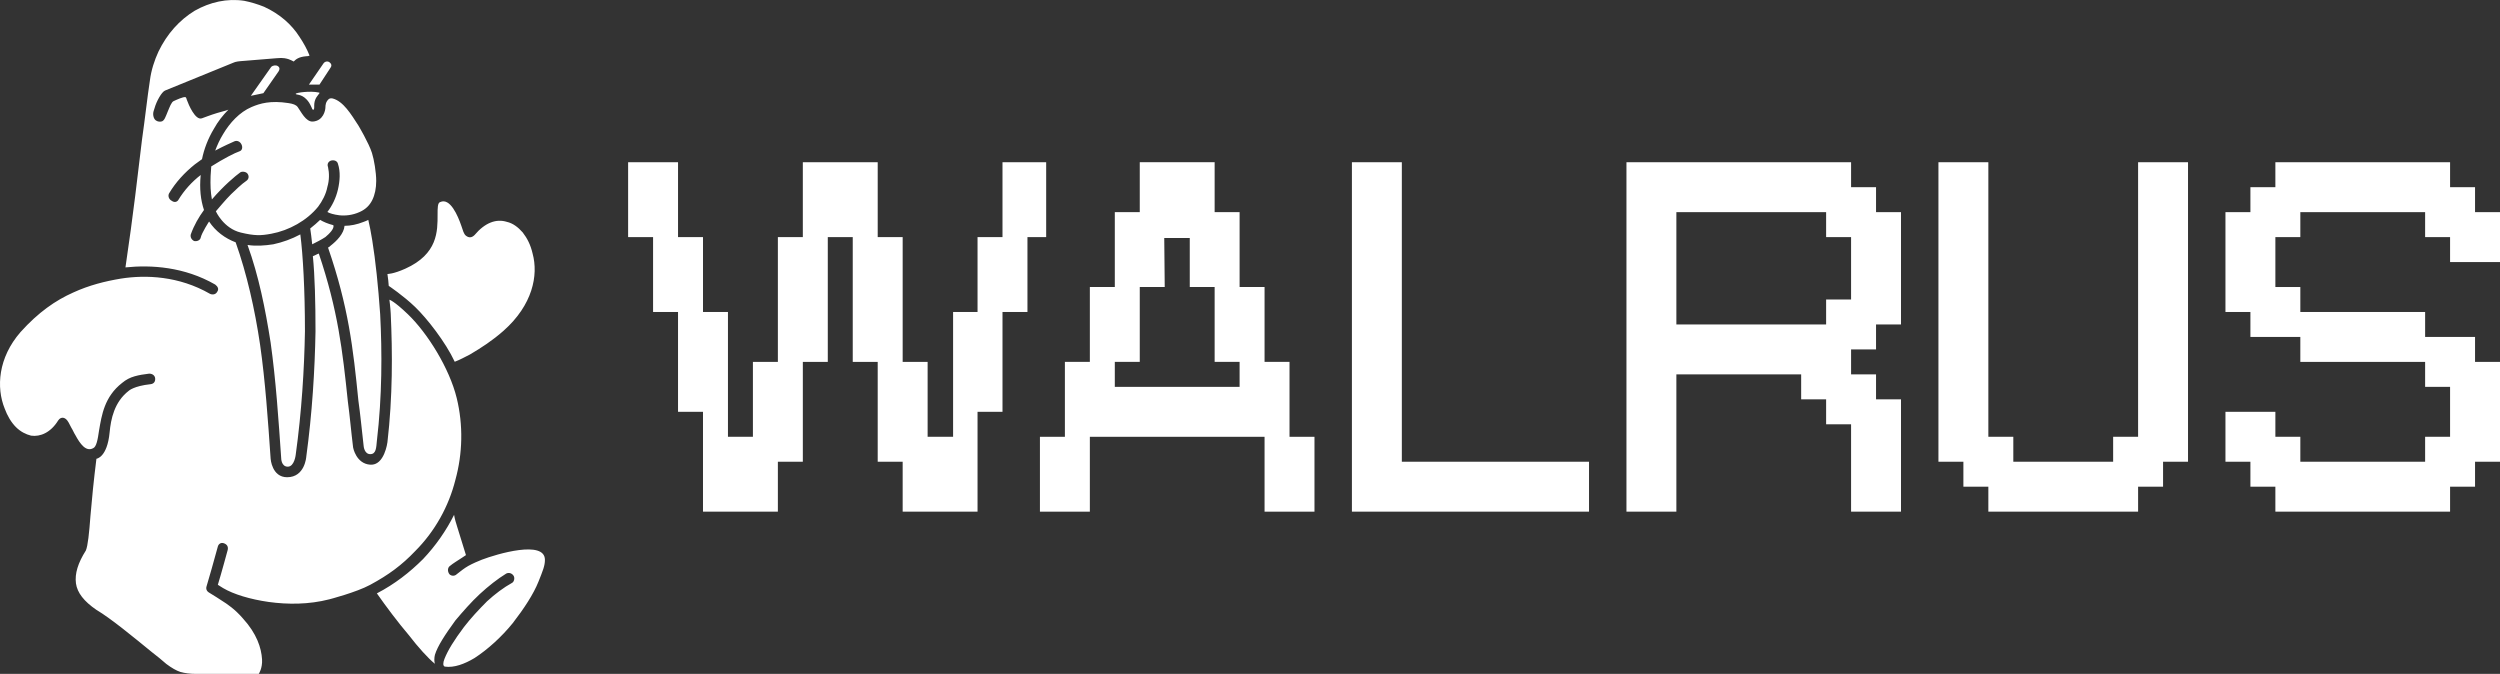
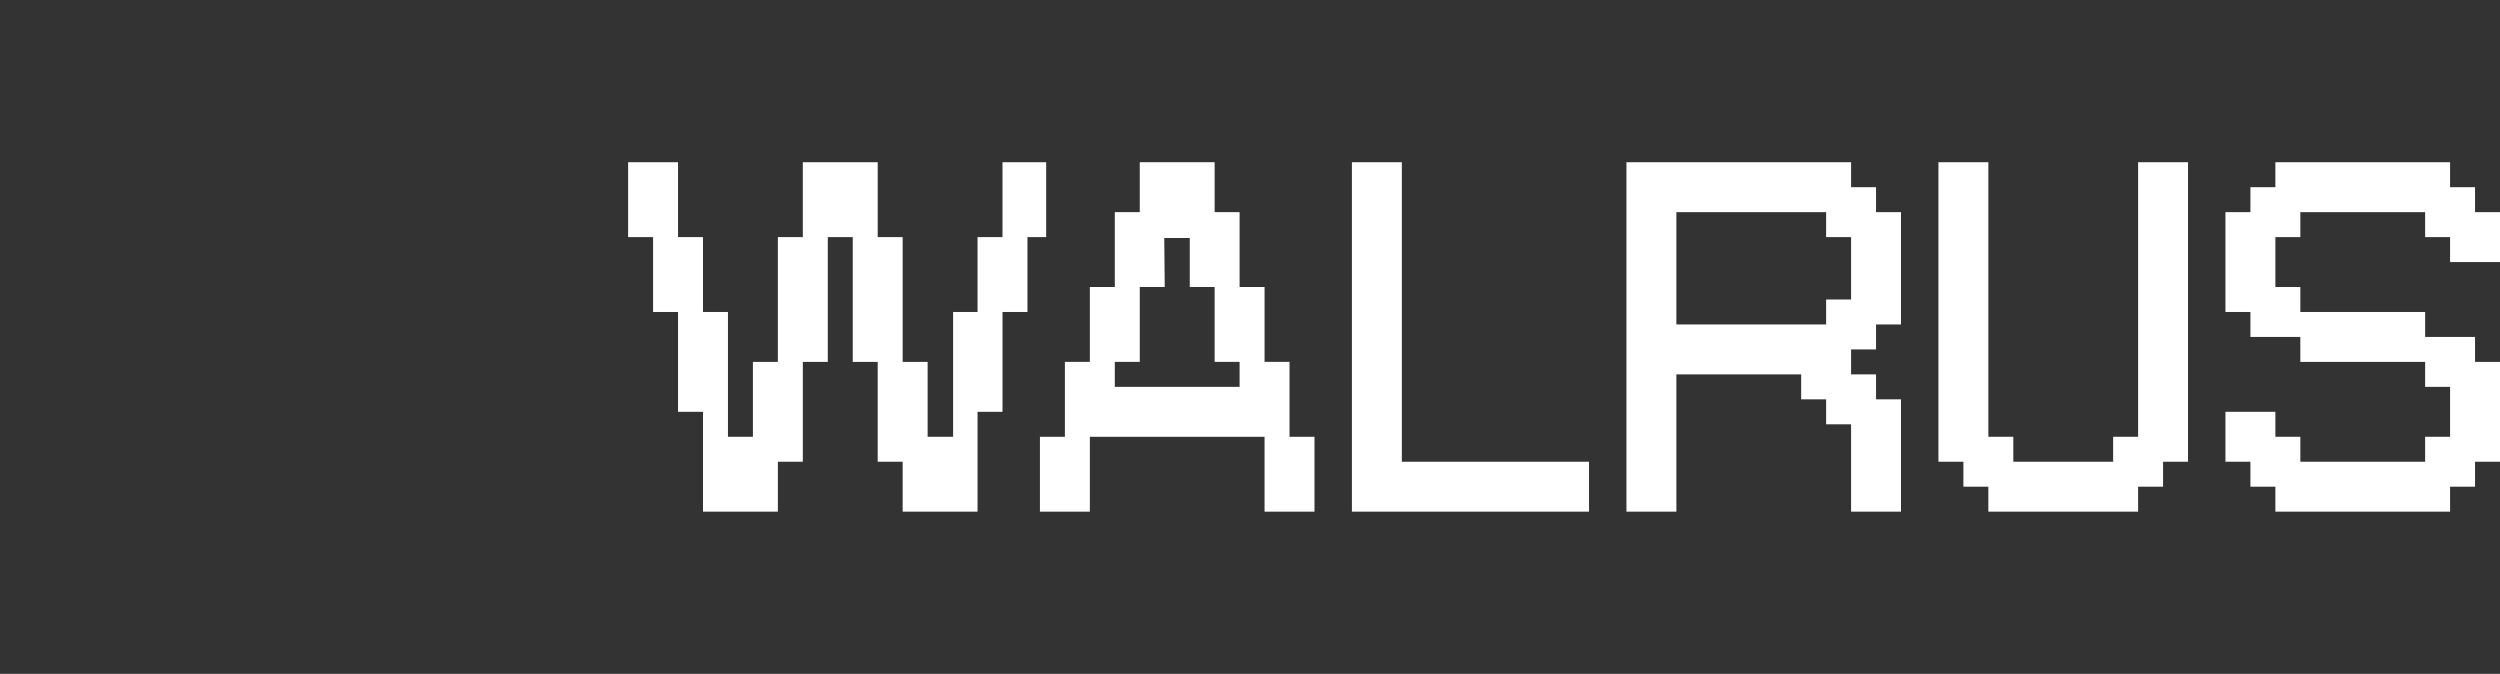
<svg xmlns="http://www.w3.org/2000/svg" width="601" height="162" viewBox="0 0 601 162" fill="none">
  <rect x="0" y="0" width="601" height="162" fill="#333333" stroke="none" />
  <g clip-path="url(#clip0_1350_2412)">
-     <path fill-rule="evenodd" clip-rule="evenodd" d="M57.911 55.913C61.199 56.698 62.68 56.668 65.218 56.192C69.501 55.399 73.784 53.019 76.481 49.688C77.433 48.419 78.385 46.674 78.702 44.929C79.178 43.343 79.178 41.598 78.861 40.17C78.543 39.377 79.019 38.742 79.654 38.584C80.447 38.425 81.082 38.742 81.24 39.377C81.875 41.28 81.716 43.501 81.24 45.563C80.764 47.626 79.812 49.529 78.702 50.957C79.178 51.274 80.288 51.591 81.558 51.75C82.985 51.909 84.73 51.75 86.475 50.957C87.903 50.322 88.855 49.371 89.489 48.102C90.124 46.832 90.441 45.246 90.441 43.501C90.441 41.439 89.934 38.388 89.418 36.765C88.647 34.338 86.158 30.176 86.158 30.176C84.413 27.479 82.527 24.333 79.971 23.672C79.738 23.612 79.266 23.598 79.019 23.831C78.298 24.51 78.246 25.174 78.226 25.893C78.21 26.472 77.766 29.037 75.212 29.224C73.508 29.349 72.317 26.747 71.564 25.734C71.162 25.195 70.467 24.956 69.343 24.782C65.015 24.113 62.514 24.858 60.459 25.734C57.605 26.951 55.224 29.541 53.638 32.238C52.845 33.507 52.21 34.935 51.734 36.204C53.797 35.094 55.556 34.333 56.335 33.983C56.982 33.693 57.73 33.997 58.08 34.776C58.37 35.423 58.224 36.154 57.604 36.363C56.459 36.748 53.797 38.108 50.783 40.011C50.783 40.011 50.646 41.8 50.628 42.315C50.548 44.54 50.624 46.198 50.941 47.943C53.797 44.612 56.652 42.232 57.763 41.439C58.238 41.122 59.177 41.289 59.508 41.756C59.966 42.404 59.784 43.113 59.19 43.501C58.153 44.179 56.424 45.854 55.553 46.694C54.305 47.896 52.052 50.64 51.893 50.798C51.893 50.798 53.719 54.913 57.911 55.913ZM65.218 16.058C65.536 15.74 66.329 15.582 66.805 15.899C67.281 16.216 67.281 16.692 66.963 17.168L63.315 22.403L60.301 23.038L65.218 16.058ZM77.75 15.264C78.068 14.789 78.702 14.63 79.178 14.947C79.654 15.264 79.812 15.74 79.495 16.216L76.799 20.341H74.26L77.75 15.264ZM89.013 109.175C90.447 109.175 90.441 107.589 90.6 106.003C91.869 95.216 91.869 84.746 91.393 75.545C90.917 68.724 90.282 62.696 89.489 57.778C89.172 55.874 88.855 54.13 88.537 52.861C88.22 53.019 87.903 53.178 87.427 53.336C85.841 53.971 84.254 54.288 82.827 54.288C82.668 56.192 80.923 57.937 79.495 59.047C79.337 59.206 79.178 59.364 78.861 59.523C83.778 73.8 84.889 83.635 86.158 96.326C86.634 99.657 86.951 103.147 87.427 107.272C87.427 107.272 87.58 109.175 89.013 109.175ZM26.353 103.94C26.654 100.75 27.464 96.643 30.954 93.946C30.954 93.946 32.17 92.788 36.188 92.36C36.977 92.276 37.379 91.737 37.299 90.932C37.236 90.301 36.664 89.822 35.871 89.822C34.602 89.981 33.492 90.139 32.381 90.457C31.271 90.774 30.319 91.25 29.367 92.043C25.084 95.374 24.45 99.816 23.815 103.464C23.498 105.685 23.18 107.43 22.387 107.748C20.642 108.699 19.215 106.637 18.104 104.575C17.787 104.099 17.47 103.306 17.152 102.83C16.677 101.878 16.293 101.11 15.883 100.768C14.989 100.021 14.246 100.652 13.98 101.085C12.204 103.977 9.697 105.051 7.476 104.733C6.207 104.416 4.938 103.782 3.827 102.671C2.717 101.561 1.765 99.975 1.131 98.23C-0.932 93.153 -0.456 86.015 4.938 79.828C9.221 75.069 13.345 72.214 17.628 70.31C21.436 68.565 25.243 67.613 29.05 66.979C35.078 66.027 43.01 66.344 50.465 70.627C51.1 70.945 51.893 70.786 52.21 70.151C52.686 69.517 52.369 68.882 51.734 68.406C44.279 64.123 36.347 63.648 30.16 64.282C32.064 51.433 33.174 41.598 34.126 33.666C34.919 28.114 35.395 23.513 36.03 19.389C36.347 16.851 37.14 14.471 38.092 12.409C40.154 8.126 43.168 4.795 46.817 2.574C50.465 0.512 54.59 -0.44 58.714 0.194C60.301 0.512 61.887 0.988 63.473 1.622C67.28 3.367 70.136 5.905 72.039 8.919C72.991 10.347 73.784 11.774 74.419 13.361C74.102 13.519 73.784 13.519 73.626 13.519C71.722 13.678 71.088 14.313 70.612 14.789L69.977 14.471C69.66 14.313 69.174 14.122 68.391 13.995C67.896 13.915 67.381 13.916 66.487 13.995L58.714 14.63C57.448 14.72 56.652 14.789 56.017 15.106L39.678 21.768C38.885 22.086 37.616 24.306 37.14 26.051C36.981 26.527 36.797 27.004 36.823 27.479C36.939 29.575 38.727 29.224 38.727 29.224C39.531 29.144 39.837 27.955 40.313 26.845C40.789 25.734 41.193 24.553 41.74 24.306C42.427 23.997 44.099 23.21 44.596 23.355C44.766 23.404 44.855 23.822 44.913 23.989C45.311 25.13 46.975 29.066 48.562 28.431C49.038 28.272 50.624 27.638 52.21 27.162C53.162 26.845 54.114 26.686 54.907 26.369C53.638 27.638 52.369 29.224 51.417 30.969C49.989 33.349 49.038 35.887 48.562 38.266C47.927 38.742 47.451 39.059 46.817 39.535C44.437 41.439 42.216 43.818 40.63 46.515C40.313 47.15 40.63 47.943 41.265 48.26C41.899 48.736 42.534 48.577 42.851 48.101C44.279 45.722 46.182 43.66 48.245 42.073C47.927 45.405 48.245 48.101 49.038 50.481C47.769 52.226 46.658 54.13 45.865 56.35C45.706 56.985 46.024 57.619 46.658 57.937C47.293 58.095 48.115 57.785 48.245 57.144C48.479 55.984 50.261 53.251 50.261 53.251C51.847 55.631 54.114 57.302 56.652 58.254C59.349 65.868 61.252 74.276 62.521 82.842C63.791 91.725 64.425 101.085 65.06 110.286C65.06 110.286 65.349 114.727 69.025 114.727C73.315 114.727 73.626 109.81 73.626 109.81C75.053 99.34 75.688 88.87 75.847 79.669C75.847 72.689 75.688 66.344 75.212 61.585C75.688 61.427 76.164 61.109 76.64 60.951C81.24 74.593 82.351 84.27 83.62 96.484C84.096 99.974 84.413 103.782 84.889 107.589C84.889 107.589 85.588 111.476 89.013 111.713C92.438 111.95 93.138 106.32 93.138 106.32C94.407 95.374 94.365 84.748 93.931 75.386C93.866 73.991 93.614 72.055 93.614 72.055C93.614 72.055 94.64 72.269 98.055 75.545C102.772 80.069 108.049 88.553 109.794 95.691C111.38 102.195 111.222 109.017 109.477 115.362C107.891 121.707 104.559 127.735 99.8 132.494C96.627 135.826 93.467 138.179 88.971 140.604C85.62 142.411 79.178 144.074 79.178 144.074C74.26 145.344 69.184 145.344 64.584 144.709C60.142 144.074 56.142 142.863 53.638 141.378C53.316 141.187 52.369 140.585 52.369 140.585C53.162 138.046 54.748 132.177 54.748 132.177C54.907 131.384 54.562 130.853 53.797 130.591C53.125 130.361 52.54 130.752 52.369 131.384C51.724 133.771 49.935 140.137 49.672 140.902C49.442 141.573 49.689 142.14 50.307 142.488C51.083 142.926 53.321 144.392 53.321 144.392C54.59 145.185 56.493 146.454 58.397 148.675C61.728 152.323 62.828 155.748 62.997 158.51C63.129 160.658 62.204 162 62.204 162H46.975C45.706 162 44.437 161.841 43.327 161.524C42.375 161.207 41.265 160.572 39.995 159.621C38.885 158.669 37.775 157.717 36.506 156.765C32.222 153.275 26.67 148.675 23.18 146.613C20.166 144.55 18.58 142.488 18.263 140.267C17.946 137.888 18.739 135.35 20.642 132.336C21.118 131.225 21.436 128.211 21.753 123.928C22.07 120.121 22.546 115.362 23.18 110.286C23.18 110.286 25.78 110.018 26.353 103.94ZM93.138 65.868C93.262 66.711 93.425 68.047 93.455 68.724C93.455 68.724 96.975 71.081 99.8 73.8C102.625 76.52 107.097 82.208 109.318 86.967C110.587 86.491 111.698 85.856 112.967 85.222C115.664 83.635 118.36 81.89 121.057 79.511C128.037 73.324 129.465 66.186 128.037 60.951C127.561 58.889 126.768 57.302 125.657 55.874C124.547 54.605 123.278 53.654 121.85 53.336C119.312 52.543 116.615 53.495 114.077 56.509C113.443 57.144 112.744 57.237 112.015 56.668C111.485 56.254 111.279 55.381 110.905 54.288C110.076 51.863 108.208 47.467 105.828 48.577C105.194 48.736 105.194 50.005 105.194 51.591C105.194 55.557 105.281 61.067 97.421 64.599C94.53 65.898 93.138 65.868 93.138 65.868ZM112.566 136.056C111.639 136.578 110.587 137.412 109.794 138.046C109.318 138.522 108.525 138.522 108.049 138.046C107.573 137.412 107.573 136.619 108.049 136.143C109.001 135.35 110.064 134.758 111.063 134.081C111.435 133.829 111.687 133.641 112.015 133.446C111.539 131.86 110.746 129.322 109.953 126.783C109.636 125.832 109.318 124.721 109.16 123.769C107.256 127.577 104.718 131.225 101.704 134.398C98.531 137.571 94.883 140.426 90.6 142.647C92.82 145.819 95.676 149.627 98.373 152.799C100.435 155.496 102.964 158.308 104.55 159.577C104.36 159.027 104.371 158.151 104.559 157.4C105.194 155.337 106.939 152.641 109.477 149.151C111.222 147.088 113.284 144.709 115.346 142.805C117.409 140.902 119.629 139.157 121.692 137.888C122.326 137.571 123.022 137.788 123.437 138.364C123.83 138.91 123.593 139.848 123.119 140.109C121.068 141.24 118.995 142.805 117.091 144.55C115.029 146.613 113.125 148.675 111.539 150.737C109.16 153.91 107.7 156.268 106.856 158.378C106.461 159.366 106.463 160.096 106.939 160.255C109.16 160.572 111.698 159.621 114.077 158.193C117.25 156.131 120.581 153.117 123.278 149.785C125.975 146.295 128.257 142.83 129.465 139.791C130.467 137.273 131 136.037 131 134.588C131 129.746 119.431 133.176 115.822 134.556C114.985 134.876 113.53 135.514 112.566 136.056ZM73.626 23.831C74.203 24.421 74.464 24.871 74.899 25.812C74.949 25.92 75.129 26.544 75.371 26.369C75.648 26.168 75.481 25.547 75.561 24.884C75.723 23.535 76.409 22.982 76.799 22.403C76.887 22.271 76.64 22.244 76.64 22.244C74.581 21.786 71.088 22.274 71.088 22.562C71.088 22.849 72.356 22.531 73.626 23.831ZM76.957 52.861C76.323 53.495 75.371 54.288 74.578 54.923C74.736 55.874 74.895 57.302 75.053 58.73C76.005 58.254 77.274 57.62 78.226 56.985C79.178 56.192 80.447 54.923 80.13 54.13C78.861 53.812 77.75 53.336 76.957 52.861ZM71.088 109.334C72.515 99.023 73.15 88.712 73.309 79.669C73.309 69.676 72.833 61.268 72.198 56.35C70.136 57.461 67.915 58.254 65.694 58.73C63.632 59.047 61.57 59.206 59.508 58.889C62.204 66.344 63.791 74.276 65.06 82.366C66.329 91.408 66.963 100.926 67.598 110.127C67.598 110.127 67.586 112.189 69.184 112.189C70.782 112.189 71.088 109.334 71.088 109.334Z" fill="white" />
-   </g>
+     </g>
  <path d="M187 123H169V99H163V75H157V57H151L151 39L163 39L163 57H169V75H175V105H181V87H187V57H193V39H211V57H217V87H223V105H229.125V75H235V57H241V39H251.5V57H247V75H241V99H235V123H217V111H211V87H205V57H199V87H193V111H187V123Z" fill="white" />
-   <path d="M262 123H250V105H256V87H262V69H268V51H274V39H292V51H298V69H304V87H310V105H316V123H304V105H262V123ZM268 93H298V87H292V69H286.02V57.22H279.886L280 69H274V87H268V93Z" fill="white" />
+   <path d="M262 123H250V105H256V87H262V69H268V51H274V39H292V51H298V69H304V87H310V105H316V123H304V105H262V123ZM268 93H298V87H292V69H286.02V57.22H279.886L280 69H274V87H268V93" fill="white" />
  <path d="M382 123H325V39H337V111H382V123Z" fill="white" />
  <path d="M403 123H391V39H445V45H451V51H457V78H451V84H445V90H451V96H457V123H445V102H439V96H433V90H403V123ZM403 78H439V72H445V57H439V51H403V78Z" fill="white" />
  <path d="M514 123H478V117H472V111H466V39H478V105H484V111H508V105H514V39H526V111H520V117H514V123Z" fill="white" />
  <path d="M589 123H547V117H541V111H535V99H547V105H553V111H583V105H589V93H583V87H553V81H541V75H535V51H541V45H547V39H589V45H595V51H601V63H589V57H583V51H553V57H547V69H553V75H583V81H595V87H601V111H595V117H589V123Z" fill="white" />
  <defs>
    <clipPath id="clip0_1350_2412">
      <rect width="131" height="162" fill="white" />
    </clipPath>
  </defs>
</svg>